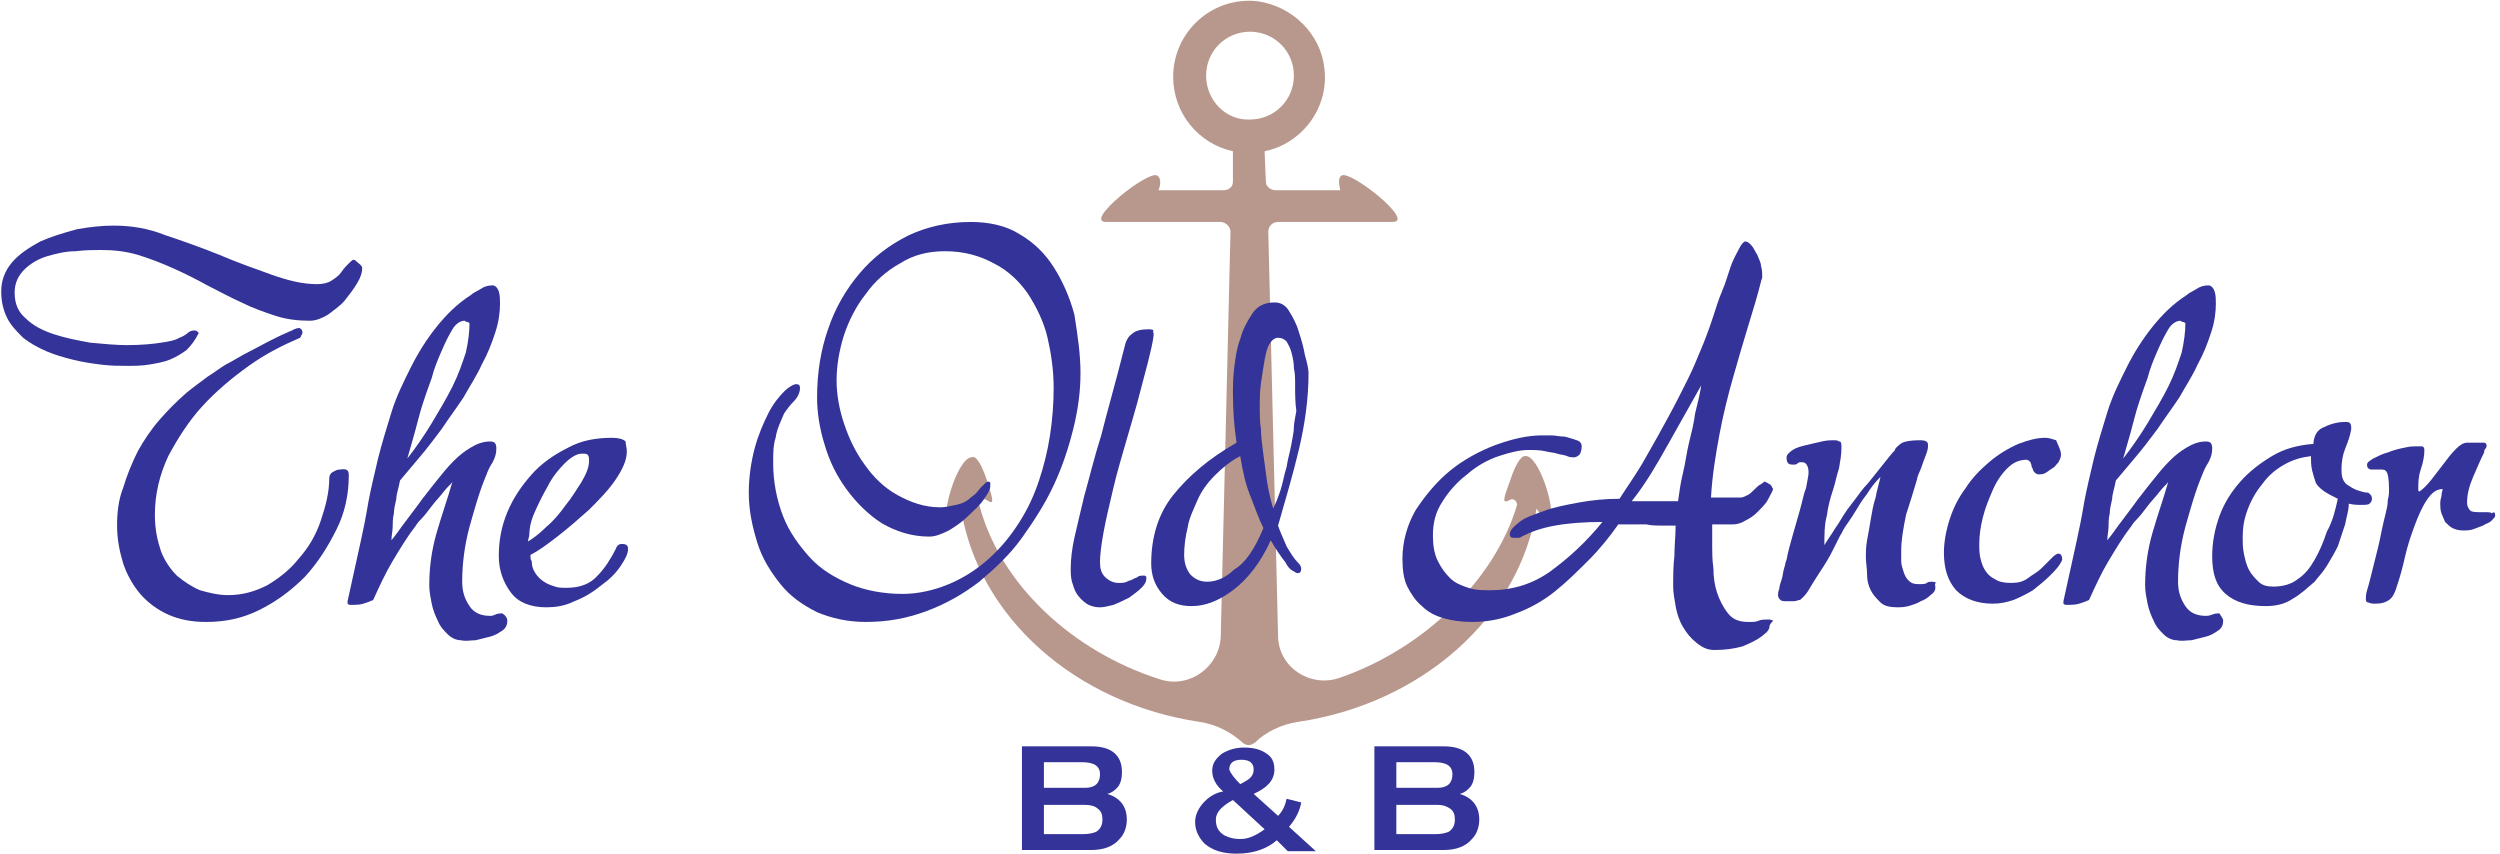
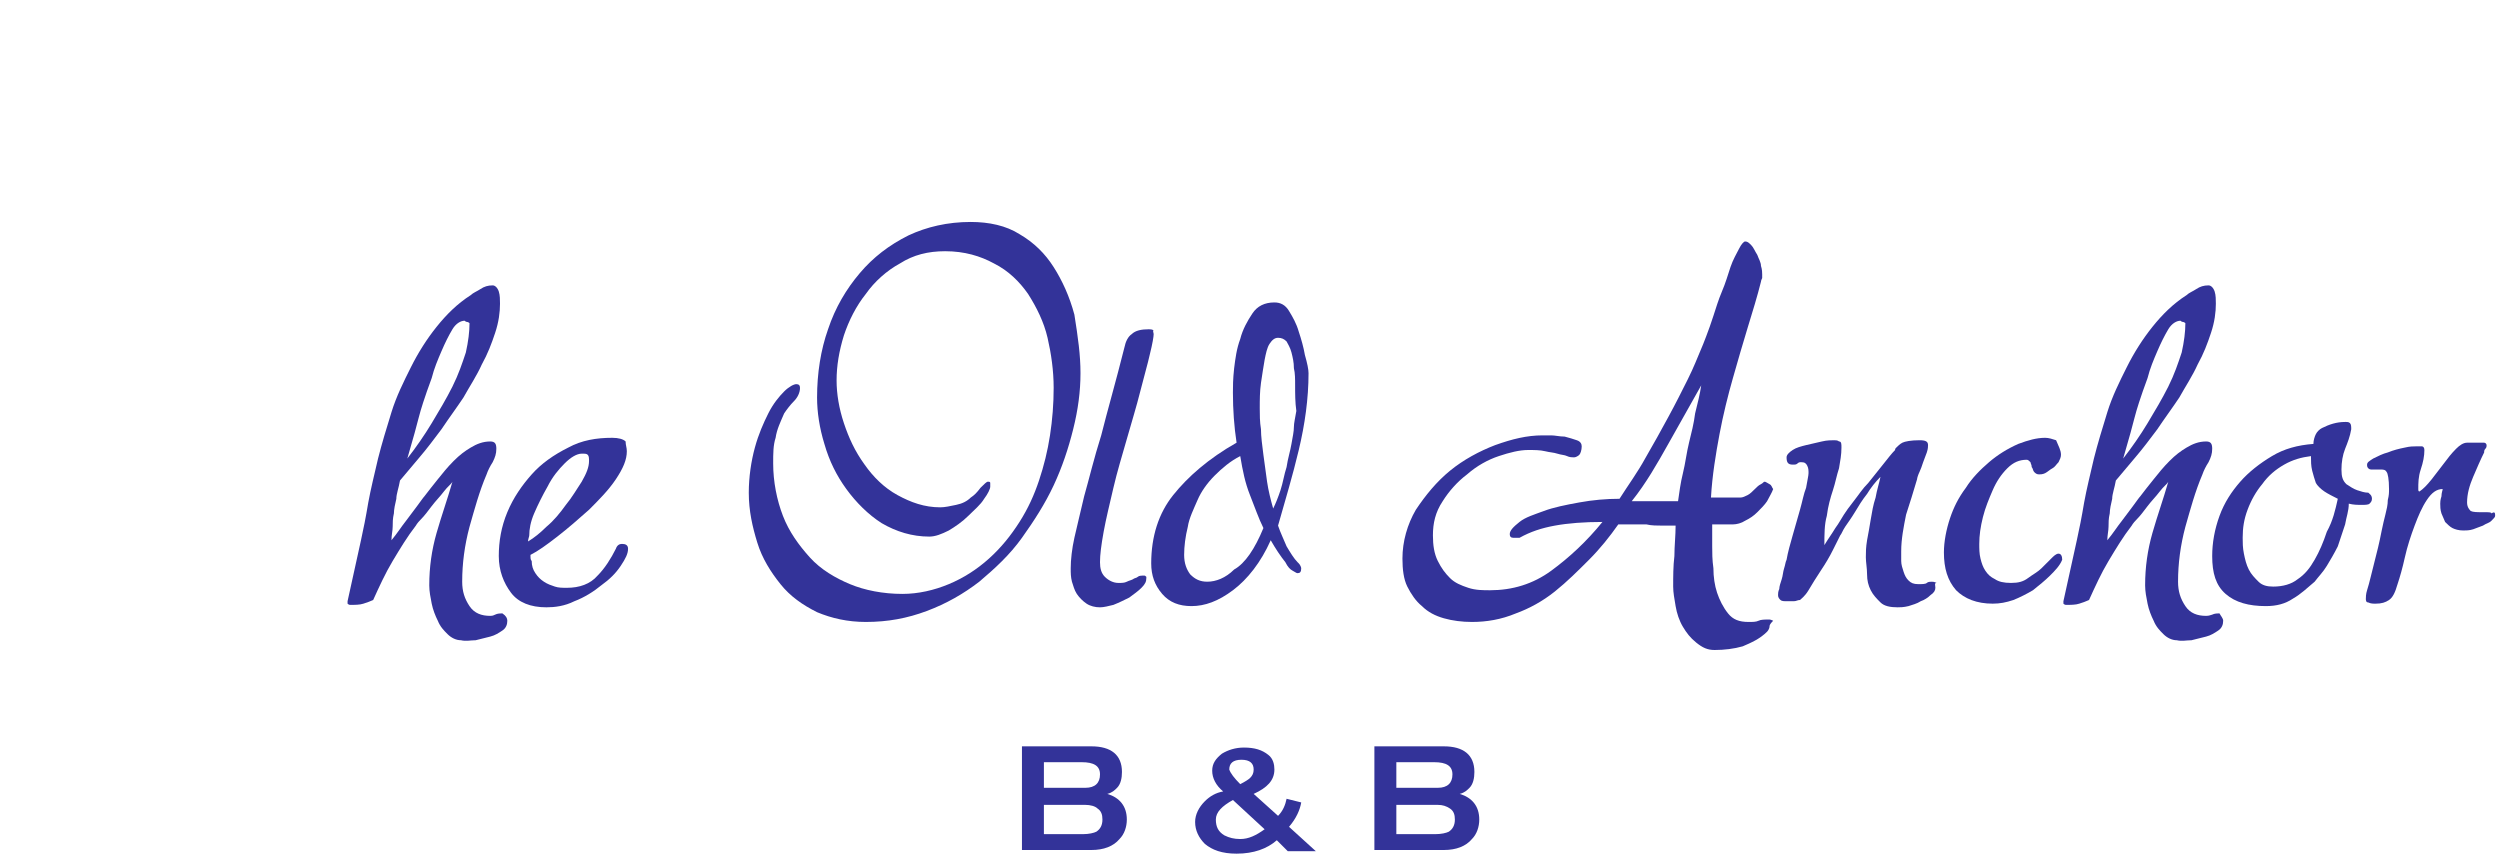
<svg xmlns="http://www.w3.org/2000/svg" version="1.1" x="0px" y="0px" width="205px" height="70px" viewBox="0 0 205 70" enable-background="new 0 0 205 70" xml:space="preserve">
  <g id="anchor" display="none">
    <path display="inline" opacity="0.5" fill="#0000FF" d="M119.3,17.5c-0.5-1.5-2.5-1.2-4.7-1.2c-3.3,0-7.4-0.1-10.5-0.3v-0.9   c2.5,0.5,3-1.7,1.8-3c2.2-2.4,0.7-6.6-2.4-7.1c-2.9-0.4-5.1,1.8-4.9,5.3c0.4,0.8,1,1,0.9,1.8c0,0.6-0.9,1.1-0.8,1.8   c0,0.4,0.4,0.4,0.5,0.9c0.5,0.3,1.6,0,1.7,0.7V16c-0.7,0.6-2,0.2-2.8,0.1c-4.1-0.2-7.3,0-11.8-0.1c-0.4-0.2-0.3-0.9-0.9-0.8   c-0.5,0.7-0.3,2.7-0.1,3.5c0.9,0.3,0.7-0.6,1.2-0.7c5.7,0,9.3,0,14.5,0.3c-0.3,5.8-0.2,12-0.4,17.9h-1.3c-0.3,0.2,0.1,1-0.4,1.1   c-0.4,0-1.3-0.4-1.2,0.4c0,0.6,1,0.1,1.4,0.3c0,0.3,0,0.8,0.1,0.9c0.6,0.2,1-0.2,1.3,0.3c0.1,3.7-0.3,6.5-0.3,10.4   c0,0-0.1,0.1-0.1,0.1c0,0.1,0,0.2,0,0.3c0.1,0,0.1,0.1,0.1,0.2c-0.1,4.3,0,7.5-0.3,12c-3.7-1.3-5.4-4.6-7.2-7.8   c3.7-2.5-1.7-5.5-3.9-6.4c-0.6,2.1-2.5,5.8-0.3,7.6c0.5,0.3,1.4,0,1.8,0.1c0.5,1.2,1.2,2.4,2,3.4c0.7,1,1.5,2.2,2.4,3   c1.5,1.4,4.5,3.3,7.2,3c6-0.7,8.7-5.2,11.3-9.2h1.3c2.6-1.3,0.6-5.1,0.5-7.8c-0.7-0.1-1.2,0.7-2.1,1.2c-0.9,0.5-2.1,0.8-2.6,1.3   c-1.3,1.1-0.7,3.2,0.3,4.1c-0.8,1.5-1.9,3-3,4.3c-1.2,1.3-2.6,2.6-4.5,2.8c0.1-7.3,0.4-14.9,0.4-22.7h1.4c0.3-0.2-0.1-1,0.4-1.1   c0.5-0.2,1.1,0.5,1.2-0.1c0.1-1-0.6-0.4-1.3-0.5c-0.2-0.2,0-0.9-0.3-1.1c-0.4-0.1-1.2,0.2-1.4-0.1c0-6.3,0.3-12.2,0.4-17.9   c2.9,0,5.5,0.2,8.1,0.3c1.7,0,3.5-0.2,5.3,0.3c-0.1,0.5-0.8,0.6-0.4,1.3c1.3,0,2,0,2.6-0.3C120,19.1,118.9,18.7,119.3,17.5z    M101.3,12.1c-0.3-1.6-1.2-1.5-1.2-2.9c0-2,2.2-3.1,3.8-2.5c0.4,0.1,1.3,1,1.4,1.4c0.7,1.9-0.8,2.5-1.2,3.9H101.3z" />
  </g>
  <g id="anchor_1_" display="none">
    <g id="XMLID_1_" display="inline" opacity="0.3">
      <g id="XMLID_4_">
        <path id="XMLID_5_" fill="#73311B" d="M122.6,39.1c-0.5,1.9-2.6,5.8-5.4,7c-2.8,1.2,1.6,1.1,2.3,0.9c0.7-0.2,0.7,0.8-1.2,2.3     c-1.8,1.6-6.8,4.8-10,2.7c0,0-2.1-1.1-2.2-4.3c0-3.3-0.2-27.3-0.2-27.3h3.2c0,0,0.9,0.7,2.1-0.4c1.2-1.1,3.4-0.6,4.2-0.8     c0.8-0.2,1.5-4.3-0.2-4.6c-1.7-0.2-3.4-0.7-3.6-0.9c-0.2-0.1-1.5-0.9-2.5-0.4l-3.4,0V11c1.6-1.1,2.7-2.9,2.7-5c0-3.3-2.7-6-6-6     c-3.3,0-6,2.7-6,6c0,2.3,1.3,4.3,3.2,5.3v1.8l-3.4,0c-0.9-0.4-2.3,0.3-2.5,0.4c-0.2,0.1-1.9,0.6-3.6,0.9c-1.7,0.2-1,4.4-0.2,4.6     c0.8,0.2,3-0.3,4.2,0.8c1.2,1.1,2.1,0.4,2.1,0.4h3.1c0,0-0.2,24.1-0.2,27.3c0,3.3-2.2,4.3-2.2,4.3c-3.3,2.2-8.2-1.1-10-2.7     c-1.8-1.6-1.8-2.5-1.2-2.3c0.7,0.2,5.2,0.3,2.3-0.9c-2.9-1.2-5-5-5.5-7c-0.5-1.9-0.9-0.5-0.9-0.5c-1.4,3.3-1.3,7.2-0.3,10.4     c0.9,3.2,1.5,1.4,1.8,0.5c0.3-0.9,0.6-0.6,0.6-0.6c0.9,3.3,6.4,8.3,11.2,10.1c4.7,1.8,7.7,5.9,7.7,5.9s3-4,7.7-5.9     c4.7-1.8,10.3-6.8,11.2-10.1c0,0,0.3-0.3,0.6,0.6c0.3,0.9,0.8,2.7,1.8-0.5c0.9-3.2,1.1-7.1-0.3-10.4     C123.4,38.6,123,37.2,122.6,39.1z M82.1,49.4c0,0-1.8-4-0.2-10.2c0,0,0.2,3.3,1.2,5.7C83.1,44.9,81.9,46.8,82.1,49.4z M98.5,8     c0,0-2.2-0.8-1.9-3.3c0,0,0.1-2.2,2.7-3.7c2.9-1.7,5.7,0.6,5.8,1.7c0,0-2.8-2.2-5.5-0.2C97.1,4.3,98.2,7.4,98.5,8z M99.2,6     c0-1.7,1.4-3,3-3c1.7,0,3,1.4,3,3c0,0.8-0.3,1.5-0.8,2c-0.5-0.4-1.2-0.7-2-0.7c-0.9,0-1.7,0.4-2.3,1C99.6,7.8,99.2,7,99.2,6z      M99.8,11.2c0,0-0.5-1.2,0.3-2.4c0,0,0.9-1.2,2.3-1.2c1.4,0,1.9,0.8,1.9,0.8c0,0,0.4,0.5-0.2,1.1c-0.3,0.3-0.9,0.5-2.2-0.1     C100.1,8.6,99.7,10.5,99.8,11.2z M93.8,16.8c-2.9,0-3.7-1.6-3.7-1.6c2.8,0,5.7-1.3,5.7-1.3h13.7c1.3,0.8,5,1.4,5,1.4     c-0.9,1.2-2.6,1.4-2.6,1.4H93.8z M102.5,63.3c0,0-1.3-2.4-4.3-3.5c0,0,3.7,0,4.3-2.9V63.3z M120.2,49c-2.3,3.8-6.9,7.8-12.9,7.3     c0,0-4.8,0-4.7-6.3v-2.5h0v2.5c0.1,6.2-4.7,6.3-4.7,6.3c-6,0.5-10.6-3.5-12.9-7.3c-0.2-0.3-0.3-0.6-0.5-0.9     c0.2,0.3,0.3,0.6,0.5,0.9c1.8,2.8,5.9,6.6,11.1,6.2c0.6-0.1,1.1-0.1,1.5-0.2c0,0,0,0,0,0c0.4-0.1,0.7-0.2,1-0.3     c3-1.3,3.6-5.2,3.7-7.3c0,0,0,0,0,0V46c0,0,0,0,0,0h0l0.2-24.6c0-0.1,0.2-0.2,0.2,0l0.1,26c0,0,0,0,0,0c0.1,2.1,0.7,6,3.7,7.2     c0.7,0.3,1.6,0.5,2.6,0.5C114.2,55.6,118.4,51.8,120.2,49c0.2-0.3,0.4-0.6,0.5-0.9C120.5,48.4,120.4,48.7,120.2,49z M122.4,44.5     c0,0-1.3,1.9-4.8,1.9c0,0,4-1.6,5.5-7C123,39.4,123.3,42.4,122.4,44.5z" />
      </g>
    </g>
  </g>
  <g id="Ebene_5">
-     <path opacity="0.5" fill="#73311B" d="M125.2,37.4c-0.1,0-0.1,0-0.2,0c-0.1,0-0.6,0.2-1.2,2.1c-0.6,1.6-0.6,1.8,0,1.5   c0.3-0.2,0.6,0.1,0.6,0.4c-1.8,6.1-7.6,11.8-14.6,14.2c-2.4,0.8-5-0.9-5-3.5l-0.8-33.1c0-0.4,0.3-0.8,0.8-0.8c0,0,7.5,0,9.4,0   c1.9,0-3.5-4.3-4.2-3.8c-0.3,0.2-0.2,0.7-0.1,1.2h-5.3c-0.4,0-0.8-0.3-0.8-0.7l-0.1-2.4l0,0v-0.1c3-0.6,5.3-3.5,4.9-6.8   c-0.3-2.8-2.6-5.1-5.5-5.5c-3.7-0.4-6.9,2.5-6.9,6.2c0,3,2.1,5.5,4.9,6.1v0.4l0,2.1c0,0.4-0.3,0.7-0.8,0.7h-5.3   c0.2-0.5,0.2-1-0.1-1.2c-0.7-0.5-6.1,3.8-4.2,3.8c1.9,0,9.4,0,9.4,0c0.4,0,0.8,0.4,0.8,0.8l-0.8,33.2c-0.1,2.5-2.6,4.3-5,3.5   c-7.2-2.3-13.1-7.8-14.8-14.3c-0.1-0.3,0.3-0.6,0.6-0.4c0.6,0.4,0.6,0.2,0.1-1.4c-0.7-2.2-1.2-2.2-1.3-2.1c0,0-0.1,0-0.1,0   c-1.2,0.3-2.5,5-1.8,5.1c0.3,0,0.7-0.4,1-0.9c1.4,8.9,9.4,16,19.6,17.5c1.3,0.2,2.5,0.8,3.5,1.7c0.1,0.1,0.3,0.2,0.5,0.2   c0.2,0,0.3-0.1,0.5-0.2c0.9-0.9,2.2-1.5,3.5-1.7c10.2-1.5,18.2-8.6,19.6-17.5c0.3,0.5,0.6,1,1,0.9   C127.7,42.4,126.4,37.7,125.2,37.4z M98.9,6.2c0-2,1.6-3.6,3.6-3.6c2,0,3.6,1.6,3.6,3.6s-1.6,3.6-3.6,3.6   C100.5,9.9,98.9,8.2,98.9,6.2z" />
-   </g>
+     </g>
  <g id="text">
    <g id="XMLID_225_">
-       <path id="XMLID_226_" fill="#333399" d="M29.7,22c0,0.3-0.1,0.7-0.4,1.2c-0.3,0.5-0.6,0.9-1,1.4c-0.4,0.5-0.9,0.8-1.4,1.2    c-0.5,0.3-1,0.5-1.5,0.5c-0.9,0-1.9-0.1-2.8-0.4s-1.8-0.6-2.8-1.1c-0.9-0.4-1.8-0.9-2.8-1.4c-0.9-0.5-1.9-1-2.8-1.4    c-0.9-0.4-1.9-0.8-2.9-1.1c-1-0.3-2-0.4-3-0.4c-0.6,0-1.3,0-2.1,0.1c-0.8,0-1.6,0.2-2.3,0.4c-0.7,0.2-1.4,0.6-1.9,1.1    c-0.5,0.5-0.8,1.1-0.8,1.9c0,0.9,0.3,1.6,0.9,2.1c0.6,0.6,1.4,1,2.3,1.3c0.9,0.3,1.9,0.5,3,0.7c1.1,0.1,2.1,0.2,3,0.2    c1.2,0,2.2-0.1,2.8-0.2c0.7-0.1,1.2-0.2,1.5-0.4c0.3-0.1,0.6-0.3,0.7-0.4c0.1-0.1,0.3-0.2,0.5-0.2c0.1,0,0.2,0,0.3,0.1    c0,0,0.1,0.1,0.1,0.1c-0.3,0.6-0.6,1-1,1.4c-0.4,0.3-0.9,0.6-1.4,0.8c-0.5,0.2-1.1,0.3-1.7,0.4s-1.2,0.1-1.8,0.1    c-0.6,0-1.3,0-2.1-0.1s-1.5-0.2-2.3-0.4s-1.5-0.4-2.2-0.7c-0.7-0.3-1.4-0.7-1.9-1.1c-0.5-0.5-1-1-1.3-1.6    c-0.3-0.6-0.5-1.3-0.5-2.2c0-0.9,0.3-1.7,0.9-2.4c0.6-0.7,1.4-1.2,2.3-1.7c0.9-0.4,1.9-0.7,3-1c1.1-0.2,2.1-0.3,3-0.3    c1.4,0,2.8,0.2,4.3,0.8c1.5,0.5,2.9,1,4.4,1.6c1.4,0.6,2.8,1.1,4.2,1.6c1.4,0.5,2.6,0.8,3.8,0.8c0.5,0,0.9-0.1,1.2-0.3    c0.3-0.2,0.6-0.4,0.8-0.7s0.4-0.5,0.6-0.7s0.3-0.3,0.4-0.3c0.1,0,0.2,0.1,0.3,0.2C29.7,21.8,29.7,21.9,29.7,22z M28.6,39    c0,1.5-0.3,3-1,4.4s-1.5,2.7-2.6,3.9c-1.1,1.1-2.3,2-3.7,2.7c-1.4,0.7-2.8,1-4.4,1c-1.2,0-2.2-0.2-3.1-0.6c-0.9-0.4-1.7-1-2.3-1.7    c-0.6-0.7-1.1-1.6-1.4-2.5c-0.3-1-0.5-2-0.5-3.1c0-1,0.1-2.1,0.5-3.1c0.3-1,0.7-2,1.2-3c0.5-0.9,1.1-1.8,1.8-2.6    c0.7-0.8,1.4-1.5,2.2-2.2c0.6-0.5,1.2-0.9,1.7-1.3c0.5-0.3,1-0.7,1.5-1c0.6-0.3,1.2-0.7,2-1.1s1.8-1,3.2-1.6    c0.2-0.1,0.3-0.1,0.4-0.2c0.1,0,0.2-0.1,0.4-0.1c0.1,0,0.1,0,0.2,0.1c0.1,0.1,0.1,0.2,0.1,0.3c0,0,0,0.1-0.1,0.2    c0,0.1-0.1,0.2-0.1,0.2c-1.4,0.6-2.8,1.3-4.2,2.3s-2.7,2.1-3.8,3.3c-1.1,1.2-2,2.6-2.8,4.1c-0.7,1.5-1.1,3.1-1.1,4.8    c0,1.2,0.2,2.1,0.5,3c0.3,0.8,0.8,1.5,1.3,2c0.6,0.5,1.2,0.9,1.9,1.2c0.7,0.2,1.5,0.4,2.3,0.4c1.2,0,2.2-0.3,3.2-0.8    c1-0.6,1.9-1.3,2.6-2.2c0.8-0.9,1.4-1.9,1.8-3.1c0.4-1.2,0.7-2.3,0.7-3.5c0-0.2,0.1-0.4,0.3-0.5c0.2-0.1,0.3-0.2,0.6-0.2    C28.5,38.4,28.6,38.6,28.6,39z" />
      <path id="XMLID_229_" fill="#333399" d="M41.6,50.9c0,0.3-0.1,0.6-0.4,0.8s-0.6,0.4-1,0.5c-0.4,0.1-0.8,0.2-1.2,0.3    c-0.4,0-0.8,0.1-1.2,0c-0.4,0-0.8-0.2-1.1-0.5c-0.3-0.3-0.6-0.6-0.8-1.1c-0.2-0.4-0.4-0.9-0.5-1.4c-0.1-0.5-0.2-1-0.2-1.5    c0-1.5,0.2-2.9,0.6-4.3c0.4-1.4,0.9-2.8,1.3-4.2c-0.1,0.2-0.4,0.4-0.7,0.8c-0.3,0.4-0.7,0.8-1,1.2c-0.3,0.4-0.6,0.8-0.9,1.1    c-0.3,0.3-0.4,0.5-0.4,0.5c-0.7,0.9-1.3,1.9-1.9,2.9c-0.6,1-1.1,2.1-1.6,3.2c-0.2,0.1-0.5,0.2-0.8,0.3c-0.3,0.1-0.7,0.1-1.1,0.1    c-0.1,0-0.2-0.1-0.2-0.1c0,0,0-0.1,0-0.2l1.1-5c0.2-0.9,0.4-1.9,0.6-3.1c0.2-1.1,0.5-2.3,0.8-3.6c0.3-1.2,0.7-2.5,1.1-3.8    c0.4-1.3,1-2.5,1.6-3.7c0.6-1.2,1.3-2.3,2.1-3.3s1.7-1.9,2.8-2.6c0.2-0.2,0.5-0.3,0.8-0.5c0.3-0.2,0.6-0.3,1-0.3    c0.2,0,0.4,0.2,0.5,0.5c0.1,0.3,0.1,0.7,0.1,1c0,0.7-0.1,1.5-0.4,2.4s-0.6,1.7-1.1,2.6c-0.4,0.9-1,1.8-1.5,2.7    c-0.6,0.9-1.2,1.7-1.8,2.6c-0.6,0.8-1.2,1.6-1.8,2.3c-0.6,0.7-1.1,1.3-1.6,1.9c-0.1,0.6-0.3,1.1-0.3,1.5c-0.1,0.4-0.2,0.9-0.2,1.2    c-0.1,0.4-0.1,0.8-0.1,1.1c0,0.3-0.1,0.7-0.1,1.1c0.5-0.6,0.8-1.1,1.2-1.6c0.3-0.4,0.6-0.8,0.9-1.2s0.5-0.7,0.6-0.8    c0.3-0.4,0.7-0.9,1.1-1.4c0.4-0.5,0.8-1,1.3-1.5c0.5-0.5,0.9-0.8,1.4-1.1s1-0.5,1.6-0.5c0.4,0,0.5,0.2,0.5,0.6    c0,0.4-0.1,0.7-0.3,1.1c-0.2,0.3-0.4,0.7-0.5,1c-0.6,1.4-1,2.9-1.4,4.3c-0.4,1.5-0.6,3-0.6,4.5c0,0.8,0.2,1.4,0.6,2    c0.4,0.6,1,0.8,1.7,0.8c0.1,0,0.2,0,0.4-0.1c0.2-0.1,0.4-0.1,0.6-0.1C41.5,50.5,41.6,50.7,41.6,50.9z M38.5,26.5    c0,0-0.1-0.1-0.2-0.1c-0.1,0-0.2-0.1-0.2-0.1c-0.3,0-0.7,0.2-1,0.7c-0.3,0.5-0.6,1.1-0.9,1.8c-0.3,0.7-0.6,1.4-0.8,2.2    c-0.3,0.8-0.5,1.4-0.7,2c-0.3,0.9-0.5,1.8-0.7,2.5c-0.2,0.7-0.4,1.4-0.6,2.1c0.7-0.9,1.4-1.9,2-2.9c0.6-1,1.2-2,1.7-3    c0.5-1,0.8-1.9,1.1-2.8C38.4,28,38.5,27.2,38.5,26.5z" />
      <path id="XMLID_232_" fill="#333399" d="M51.4,37c0,0.7-0.3,1.4-0.9,2.3c-0.6,0.9-1.4,1.7-2.2,2.5c-0.9,0.8-1.7,1.5-2.6,2.2    s-1.6,1.2-2.2,1.5c0,0.3,0,0.4,0.1,0.5c0,0.4,0.1,0.7,0.3,1c0.2,0.3,0.4,0.5,0.7,0.7c0.3,0.2,0.6,0.3,0.9,0.4    c0.3,0.1,0.6,0.1,1,0.1c1,0,1.9-0.3,2.5-1c0.6-0.6,1.1-1.4,1.5-2.2c0.1-0.3,0.3-0.4,0.5-0.4c0.3,0,0.5,0.1,0.5,0.4    c0,0.4-0.2,0.8-0.6,1.4c-0.4,0.6-0.9,1.1-1.6,1.6c-0.6,0.5-1.4,1-2.2,1.3c-0.8,0.4-1.6,0.5-2.3,0.5c-1.3,0-2.3-0.4-2.9-1.2    s-1-1.8-1-3c0-1.2,0.2-2.4,0.7-3.6c0.5-1.2,1.2-2.2,2-3.1c0.8-0.9,1.8-1.6,3-2.2c1.1-0.6,2.3-0.8,3.6-0.8c0.5,0,0.9,0.1,1.1,0.3    C51.3,36.5,51.4,36.7,51.4,37z M48.3,37.8c0-0.2,0-0.4-0.1-0.5c-0.1-0.1-0.2-0.1-0.5-0.1c-0.4,0-0.9,0.3-1.4,0.8    c-0.5,0.5-1,1.1-1.4,1.9c-0.4,0.7-0.8,1.5-1.1,2.2c-0.3,0.7-0.4,1.3-0.4,1.8c0,0.1-0.1,0.3-0.1,0.5c0.5-0.3,1-0.7,1.5-1.2    c0.6-0.5,1.1-1.1,1.6-1.8c0.5-0.6,0.9-1.3,1.3-1.9C48.1,38.8,48.3,38.3,48.3,37.8z" />
      <path id="XMLID_235_" fill="#333399" d="M88.6,30.6c0,1.5-0.2,3-0.6,4.6c-0.4,1.6-0.9,3.1-1.6,4.6c-0.7,1.5-1.6,2.9-2.6,4.3    c-1,1.4-2.2,2.5-3.5,3.6c-1.3,1-2.7,1.8-4.3,2.4c-1.6,0.6-3.2,0.9-5,0.9c-1.5,0-2.8-0.3-4-0.8c-1.2-0.6-2.2-1.3-3-2.3    c-0.8-1-1.5-2.1-1.9-3.4c-0.4-1.3-0.7-2.6-0.7-4.1c0-1.3,0.2-2.6,0.5-3.7c0.3-1.1,0.7-2,1.1-2.8c0.4-0.8,0.9-1.4,1.3-1.8    c0.4-0.4,0.8-0.6,1-0.6c0.2,0,0.3,0.1,0.3,0.3c0,0.4-0.2,0.8-0.5,1.1s-0.6,0.7-0.8,1c-0.3,0.7-0.6,1.3-0.7,2    c-0.2,0.6-0.2,1.3-0.2,2.1c0,1.5,0.3,3,0.8,4.3c0.5,1.3,1.3,2.4,2.2,3.4s2.1,1.7,3.3,2.2s2.7,0.8,4.3,0.8c1.3,0,2.6-0.3,3.8-0.8    c1.2-0.5,2.3-1.2,3.3-2.1c1-0.9,1.8-1.9,2.5-3c0.7-1.1,1.2-2.2,1.6-3.4c0.4-1.2,0.7-2.4,0.9-3.7c0.2-1.3,0.3-2.6,0.3-3.9    c0-1.4-0.2-2.8-0.5-4.1c-0.3-1.3-0.9-2.5-1.6-3.6c-0.7-1-1.6-1.9-2.8-2.5c-1.1-0.6-2.4-1-4-1c-1.4,0-2.6,0.3-3.7,1    c-1.1,0.6-2.1,1.5-2.8,2.5c-0.8,1-1.4,2.2-1.8,3.4c-0.4,1.3-0.6,2.5-0.6,3.7c0,1.1,0.2,2.3,0.6,3.5c0.4,1.2,0.9,2.3,1.7,3.4    c0.7,1,1.6,1.9,2.7,2.5s2.2,1,3.5,1c0.4,0,0.8-0.1,1.3-0.2c0.5-0.1,0.9-0.3,1.2-0.6c0.3-0.2,0.5-0.4,0.8-0.8    c0.3-0.3,0.5-0.5,0.6-0.5c0.1,0,0.2,0,0.2,0.1c0,0.1,0,0.2,0,0.3c0,0.2-0.2,0.6-0.5,1c-0.3,0.5-0.8,0.9-1.3,1.4    c-0.5,0.5-1.1,0.9-1.6,1.2c-0.6,0.3-1.1,0.5-1.6,0.5c-1.4,0-2.7-0.4-3.9-1.1c-1.1-0.7-2.1-1.7-2.9-2.8c-0.8-1.1-1.4-2.3-1.8-3.7    c-0.4-1.3-0.6-2.6-0.6-3.8c0-2,0.3-3.9,0.9-5.6c0.6-1.8,1.5-3.3,2.6-4.6c1.1-1.3,2.4-2.3,4-3.1c1.5-0.7,3.2-1.1,5.1-1.1    c1.5,0,2.9,0.3,4,1c1.2,0.7,2.1,1.6,2.8,2.7c0.7,1.1,1.3,2.4,1.7,3.9C88.4,27.7,88.6,29.1,88.6,30.6z" />
      <path id="XMLID_237_" fill="#333399" d="M94.6,27.4c0,0.2-0.1,0.8-0.3,1.6c-0.2,0.9-0.5,1.9-0.8,3.1c-0.3,1.2-0.7,2.5-1.1,3.9    s-0.8,2.7-1.1,4c-0.3,1.3-0.6,2.5-0.8,3.6c-0.2,1.1-0.3,1.9-0.3,2.5c0,0.5,0.1,0.9,0.4,1.2c0.3,0.3,0.7,0.5,1.1,0.5    c0.3,0,0.5,0,0.7-0.1c0.2-0.1,0.3-0.1,0.5-0.2c0.1-0.1,0.3-0.1,0.4-0.2s0.3-0.1,0.5-0.1c0.1,0,0.1,0,0.2,0.1c0,0,0,0.1,0,0.1    c0,0.3-0.1,0.5-0.4,0.8s-0.6,0.5-1,0.8c-0.4,0.2-0.8,0.4-1.3,0.6c-0.4,0.1-0.8,0.2-1.1,0.2c-0.4,0-0.8-0.1-1.1-0.3    c-0.3-0.2-0.6-0.5-0.8-0.8c-0.2-0.3-0.3-0.7-0.4-1c-0.1-0.4-0.1-0.7-0.1-1.1c0-0.7,0.1-1.6,0.3-2.5c0.2-0.9,0.5-2.1,0.8-3.4    c0.4-1.4,0.8-3.1,1.4-5c0.5-2,1.2-4.4,1.9-7.2c0.1-0.5,0.3-0.9,0.6-1.1c0.3-0.3,0.8-0.4,1.4-0.4c0.1,0,0.3,0,0.4,0.1    C94.5,27.1,94.6,27.3,94.6,27.4z" />
      <path id="XMLID_239_" fill="#333399" d="M107.3,30.6c0,2.1-0.3,4.2-0.8,6.3c-0.5,2.1-1.1,4.1-1.7,6.2c0.2,0.6,0.5,1.2,0.7,1.7    c0.3,0.5,0.6,1,0.9,1.3c0,0,0.1,0.1,0.1,0.1c0.1,0.1,0.2,0.3,0.2,0.4c0,0.3-0.1,0.4-0.3,0.4c-0.1,0-0.2-0.1-0.4-0.2    s-0.4-0.3-0.6-0.7c-0.4-0.5-0.8-1.1-1.2-1.8c-0.8,1.8-1.9,3.2-3.1,4.1c-1.2,0.9-2.3,1.3-3.4,1.3c-1,0-1.8-0.3-2.4-1    c-0.6-0.7-0.9-1.5-0.9-2.5c0-2.2,0.6-4.1,1.8-5.6c1.2-1.5,2.9-3,5.2-4.3c-0.2-1.3-0.3-2.7-0.3-4.1c0-0.5,0-1.1,0.1-2    c0.1-0.8,0.2-1.6,0.5-2.4c0.2-0.8,0.6-1.5,1-2.1c0.4-0.6,1-0.9,1.8-0.9c0.5,0,0.9,0.2,1.2,0.7c0.3,0.5,0.6,1,0.8,1.7    c0.2,0.6,0.4,1.3,0.5,1.9C107.2,29.8,107.3,30.3,107.3,30.6z M103.6,43.3c-0.4-0.8-0.7-1.7-1.1-2.7s-0.6-2-0.8-3.2    c-0.8,0.4-1.5,1-2.1,1.6c-0.6,0.6-1.1,1.3-1.4,2s-0.7,1.5-0.8,2.2c-0.2,0.8-0.3,1.6-0.3,2.3c0,0.7,0.2,1.2,0.5,1.6    c0.4,0.4,0.8,0.6,1.4,0.6c0.7,0,1.5-0.3,2.2-1C102.1,46.2,102.9,45,103.6,43.3z M106.2,31.6c0-0.5,0-1-0.1-1.4    c0-0.5-0.1-0.9-0.2-1.3s-0.3-0.7-0.4-0.9c-0.2-0.2-0.4-0.3-0.7-0.3c-0.3,0-0.5,0.2-0.7,0.5c-0.2,0.3-0.3,0.8-0.4,1.3    c-0.1,0.6-0.2,1.2-0.3,1.9c-0.1,0.7-0.1,1.4-0.1,2.1c0,0.5,0,1.1,0.1,1.7c0,0.6,0.1,1.3,0.2,2.1c0.1,0.7,0.2,1.5,0.3,2.2    c0.1,0.7,0.3,1.5,0.5,2.2c0.2-0.4,0.4-0.9,0.6-1.5c0.2-0.6,0.3-1.3,0.5-1.9c0.1-0.7,0.3-1.3,0.4-1.9c0.1-0.6,0.2-1,0.2-1.4    c0-0.3,0.1-0.7,0.2-1.3C106.2,33,106.2,32.3,106.2,31.6z" />
      <path id="XMLID_243_" fill="#333399" d="M145.1,51.4c0,0.1-0.1,0.3-0.2,0.4c-0.6,0.6-1.3,0.9-2,1.2c-0.7,0.2-1.5,0.3-2.3,0.3    c-0.6,0-1-0.2-1.5-0.6s-0.8-0.8-1.1-1.3c-0.3-0.5-0.5-1.1-0.6-1.7c-0.1-0.6-0.2-1.1-0.2-1.6c0-0.8,0-1.7,0.1-2.5    c0-0.8,0.1-1.7,0.1-2.5c-0.3,0-0.7,0-1.1,0c-0.4,0-0.9,0-1.3-0.1c-0.5,0-0.9,0-1.3,0c-0.4,0-0.7,0-1,0c-0.7,1-1.5,2-2.4,2.9    c-0.9,0.9-1.8,1.8-2.8,2.6c-1,0.8-2.1,1.4-3.2,1.8c-1.2,0.5-2.4,0.7-3.6,0.7c-0.8,0-1.6-0.1-2.3-0.3s-1.3-0.5-1.8-1    c-0.5-0.4-0.9-1-1.2-1.6c-0.3-0.6-0.4-1.4-0.4-2.3c0-1.4,0.4-2.8,1.1-4c0.8-1.2,1.7-2.3,2.8-3.2c1.1-0.9,2.4-1.6,3.7-2.1    c1.4-0.5,2.6-0.8,3.9-0.8c0.1,0,0.4,0,0.7,0c0.3,0,0.7,0.1,1.1,0.1c0.4,0.1,0.7,0.2,1,0.3s0.4,0.3,0.4,0.5c0,0.3-0.1,0.6-0.2,0.7    c-0.1,0.1-0.3,0.2-0.4,0.2c-0.2,0-0.4,0-0.6-0.1c-0.2-0.1-0.5-0.1-0.8-0.2s-0.6-0.1-1-0.2c-0.4-0.1-0.9-0.1-1.4-0.1    c-0.7,0-1.5,0.2-2.4,0.5c-0.9,0.3-1.8,0.8-2.6,1.5c-0.8,0.6-1.5,1.4-2,2.2c-0.6,0.9-0.8,1.8-0.8,2.8c0,0.8,0.1,1.5,0.4,2.1    c0.3,0.6,0.6,1,1,1.4c0.4,0.4,0.9,0.6,1.5,0.8c0.6,0.2,1.2,0.2,1.8,0.2c1.8,0,3.5-0.5,5-1.6c1.5-1.1,2.9-2.4,4.2-4    c-1.5,0-2.8,0.1-3.9,0.3c-1.1,0.2-2,0.5-2.9,1c-0.2,0-0.4,0-0.5,0c-0.2,0-0.3-0.1-0.3-0.3c0-0.3,0.3-0.6,0.8-1s1.2-0.6,2-0.9    s1.8-0.5,2.9-0.7c1.1-0.2,2.2-0.3,3.3-0.3c0.7-1.1,1.5-2.2,2.1-3.3c0.7-1.2,1.3-2.3,1.9-3.4c0.6-1.1,1.1-2.1,1.6-3.1    c0.5-1,0.8-1.8,1.1-2.5c0.1-0.2,0.2-0.5,0.4-1s0.4-1.1,0.6-1.7c0.2-0.6,0.4-1.3,0.7-2s0.5-1.4,0.7-2c0.2-0.6,0.5-1.1,0.7-1.5    c0.2-0.4,0.4-0.6,0.5-0.6c0.2,0,0.3,0.1,0.5,0.3s0.3,0.5,0.5,0.8c0.1,0.3,0.3,0.6,0.3,0.9c0.1,0.3,0.1,0.6,0.1,0.7    c0,0.1,0,0.3,0,0.3s-0.1,0.2-0.1,0.3c-0.3,1.2-0.7,2.5-1.1,3.8s-0.8,2.7-1.2,4.1c-0.4,1.4-0.8,3-1.1,4.6s-0.6,3.4-0.7,5.2h2.4    c0.2,0,0.4-0.1,0.6-0.2c0.2-0.1,0.4-0.3,0.6-0.5c0.2-0.2,0.3-0.3,0.5-0.4s0.2-0.2,0.3-0.2c0.1,0,0.2,0.1,0.4,0.2s0.2,0.3,0.3,0.4    c-0.1,0.3-0.3,0.6-0.5,1c-0.2,0.3-0.5,0.6-0.8,0.9c-0.3,0.3-0.6,0.5-1,0.7c-0.3,0.2-0.7,0.3-1,0.3c-0.1,0-0.4,0-0.7,0    c-0.3,0-0.7,0-1,0v1.8c0,0.5,0,1.1,0.1,1.8c0,0.7,0.1,1.4,0.3,2c0.2,0.6,0.5,1.2,0.9,1.7c0.4,0.5,0.9,0.7,1.7,0.7    c0.3,0,0.6,0,0.8-0.1s0.5-0.1,0.9-0.1c0,0,0.1,0,0.3,0.1C145.1,51.2,145.1,51.3,145.1,51.4z M139.5,31.6c-0.9,1.6-1.8,3.2-2.7,4.8    c-0.9,1.6-1.8,3.2-3,4.7h3.8c0.1-0.7,0.2-1.5,0.4-2.3c0.2-0.8,0.3-1.7,0.5-2.5s0.4-1.6,0.5-2.4C139.2,33.1,139.4,32.3,139.5,31.6z    " />
      <path id="XMLID_246_" fill="#333399" d="M158.7,48.2c0,0.2-0.1,0.4-0.4,0.6c-0.2,0.2-0.5,0.4-0.8,0.5c-0.3,0.2-0.7,0.3-1,0.4    c-0.4,0.1-0.7,0.1-0.9,0.1c-0.6,0-1.1-0.1-1.4-0.4s-0.6-0.6-0.8-1c-0.2-0.4-0.3-0.8-0.3-1.3s-0.1-1-0.1-1.4c0-0.4,0-0.8,0.1-1.4    c0.1-0.5,0.2-1.1,0.3-1.7c0.1-0.6,0.2-1.2,0.4-1.8c0.1-0.6,0.3-1.2,0.4-1.7c-0.4,0.4-0.8,0.9-1.1,1.4c-0.4,0.5-0.7,1-1,1.5    c-0.3,0.5-0.6,0.9-0.8,1.2c-0.2,0.3-0.3,0.6-0.4,0.7c-0.1,0.2-0.3,0.6-0.6,1.2c-0.3,0.6-0.6,1.1-1,1.7c-0.4,0.6-0.7,1.1-1,1.6    c-0.3,0.5-0.6,0.7-0.7,0.8c-0.2,0-0.3,0.1-0.5,0.1s-0.4,0-0.6,0c-0.2,0-0.4,0-0.5-0.1c-0.1-0.1-0.2-0.2-0.2-0.4    c0-0.1,0-0.3,0.1-0.5c0-0.2,0.1-0.5,0.2-0.8s0.1-0.6,0.2-0.9c0.1-0.3,0.1-0.5,0.2-0.7c0.1-0.6,0.3-1.3,0.5-2    c0.2-0.7,0.4-1.4,0.6-2.1s0.3-1.3,0.5-1.8c0.1-0.6,0.2-1,0.2-1.2c0-0.2,0-0.4-0.1-0.6s-0.2-0.3-0.5-0.3c-0.1,0-0.2,0-0.3,0.1    c-0.1,0.1-0.2,0.1-0.4,0.1c-0.4,0-0.5-0.2-0.5-0.6c0-0.2,0.2-0.4,0.5-0.6c0.3-0.2,0.7-0.3,1.1-0.4c0.4-0.1,0.9-0.2,1.3-0.3    c0.4-0.1,0.8-0.1,1-0.1c0.1,0,0.3,0,0.4,0.1c0.2,0,0.2,0.2,0.2,0.5c0,0.6-0.1,1.1-0.2,1.7c-0.2,0.6-0.3,1.2-0.5,1.8    c-0.2,0.6-0.4,1.3-0.5,2.1c-0.2,0.7-0.2,1.5-0.2,2.4c0.3-0.5,0.6-0.9,0.9-1.4c0.3-0.4,0.5-0.8,0.7-1.1c0.2-0.3,0.4-0.6,0.8-1.1    c0.4-0.5,0.7-1,1.2-1.5c0.4-0.5,0.8-1,1.2-1.5c0.4-0.5,0.7-0.9,1-1.2c0-0.1,0-0.1,0.1-0.2c0.1-0.1,0.3-0.3,0.5-0.4    c0.2-0.1,0.7-0.2,1.4-0.2c0.5,0,0.7,0.1,0.7,0.4c0,0.1,0,0.3-0.1,0.6s-0.2,0.5-0.3,0.8s-0.2,0.6-0.3,0.8s-0.2,0.5-0.2,0.6    c-0.3,1-0.6,2-0.9,2.9c-0.2,1-0.4,2-0.4,3c0,0.2,0,0.5,0,0.8c0,0.3,0.1,0.6,0.2,0.9s0.2,0.5,0.4,0.7c0.2,0.2,0.4,0.3,0.8,0.3    c0.3,0,0.6,0,0.7-0.1c0.1-0.1,0.3-0.1,0.4-0.1c0.1,0,0.2,0,0.4,0.1C158.6,47.8,158.7,48,158.7,48.2z" />
      <path id="XMLID_248_" fill="#333399" d="M169,37.3c0,0.2-0.1,0.4-0.2,0.6c-0.2,0.2-0.3,0.4-0.5,0.5s-0.4,0.3-0.6,0.4    c-0.2,0.1-0.4,0.1-0.5,0.1c-0.2,0-0.3-0.1-0.4-0.2c-0.1-0.1-0.1-0.3-0.2-0.4c0-0.2-0.1-0.3-0.1-0.4c-0.1-0.1-0.2-0.2-0.3-0.2    c-0.6,0-1.1,0.2-1.6,0.7c-0.5,0.5-0.9,1.1-1.2,1.8c-0.3,0.7-0.6,1.4-0.8,2.2c-0.2,0.8-0.3,1.5-0.3,2.2c0,0.4,0,0.8,0.1,1.2    c0.1,0.4,0.2,0.7,0.4,1c0.2,0.3,0.4,0.5,0.8,0.7c0.3,0.2,0.7,0.3,1.3,0.3s1-0.1,1.4-0.4s0.8-0.5,1.1-0.8c0.3-0.3,0.6-0.6,0.8-0.8    c0.2-0.2,0.4-0.4,0.6-0.4s0.3,0.2,0.3,0.5c-0.2,0.5-0.6,0.9-1,1.3c-0.4,0.4-0.9,0.8-1.4,1.2c-0.5,0.3-1.1,0.6-1.6,0.8    c-0.6,0.2-1.1,0.3-1.7,0.3c-1.3,0-2.3-0.4-3-1.1c-0.7-0.8-1-1.8-1-3.1c0-0.9,0.2-1.9,0.5-2.8c0.3-0.9,0.7-1.7,1.3-2.5    c0.5-0.8,1.2-1.5,1.9-2.1c0.7-0.6,1.5-1.1,2.4-1.5c0.8-0.3,1.5-0.5,2.2-0.5c0.3,0,0.6,0.1,0.9,0.2C168.8,36.6,169,36.9,169,37.3z" />
      <path id="XMLID_250_" fill="#333399" d="M182.3,50.9c0,0.3-0.1,0.6-0.4,0.8c-0.3,0.2-0.6,0.4-1,0.5c-0.4,0.1-0.8,0.2-1.2,0.3    c-0.4,0-0.8,0.1-1.2,0c-0.4,0-0.8-0.2-1.1-0.5c-0.3-0.3-0.6-0.6-0.8-1.1c-0.2-0.4-0.4-0.9-0.5-1.4c-0.1-0.5-0.2-1-0.2-1.5    c0-1.5,0.2-2.9,0.6-4.3c0.4-1.4,0.9-2.8,1.3-4.2c-0.1,0.2-0.4,0.4-0.7,0.8c-0.3,0.4-0.7,0.8-1,1.2c-0.3,0.4-0.6,0.8-0.9,1.1    c-0.3,0.3-0.4,0.5-0.4,0.5c-0.7,0.9-1.3,1.9-1.9,2.9c-0.6,1-1.1,2.1-1.6,3.2c-0.2,0.1-0.5,0.2-0.8,0.3c-0.3,0.1-0.7,0.1-1.1,0.1    c-0.1,0-0.2-0.1-0.2-0.1c0,0,0-0.1,0-0.2l1.1-5c0.2-0.9,0.4-1.9,0.6-3.1c0.2-1.1,0.5-2.3,0.8-3.6c0.3-1.2,0.7-2.5,1.1-3.8    c0.4-1.3,1-2.5,1.6-3.7s1.3-2.3,2.1-3.3s1.7-1.9,2.8-2.6c0.2-0.2,0.5-0.3,0.8-0.5s0.6-0.3,1-0.3c0.2,0,0.4,0.2,0.5,0.5    c0.1,0.3,0.1,0.7,0.1,1c0,0.7-0.1,1.5-0.4,2.4c-0.3,0.9-0.6,1.7-1.1,2.6c-0.4,0.9-1,1.8-1.5,2.7c-0.6,0.9-1.2,1.7-1.8,2.6    c-0.6,0.8-1.2,1.6-1.8,2.3c-0.6,0.7-1.1,1.3-1.6,1.9c-0.1,0.6-0.3,1.1-0.3,1.5c-0.1,0.4-0.2,0.9-0.2,1.2c-0.1,0.4-0.1,0.8-0.1,1.1    s-0.1,0.7-0.1,1.1c0.5-0.6,0.8-1.1,1.2-1.6c0.3-0.4,0.6-0.8,0.9-1.2s0.5-0.7,0.6-0.8c0.3-0.4,0.7-0.9,1.1-1.4    c0.4-0.5,0.8-1,1.3-1.5c0.5-0.5,0.9-0.8,1.4-1.1s1-0.5,1.6-0.5c0.4,0,0.5,0.2,0.5,0.6c0,0.4-0.1,0.7-0.3,1.1    c-0.2,0.3-0.4,0.7-0.5,1c-0.6,1.4-1,2.9-1.4,4.3c-0.4,1.5-0.6,3-0.6,4.5c0,0.8,0.2,1.4,0.6,2c0.4,0.6,1,0.8,1.7,0.8    c0.1,0,0.2,0,0.5-0.1c0.2-0.1,0.4-0.1,0.6-0.1C182.1,50.5,182.3,50.7,182.3,50.9z M179.2,26.5c0,0-0.1-0.1-0.2-0.1    c-0.1,0-0.2-0.1-0.2-0.1c-0.3,0-0.7,0.2-1,0.7s-0.6,1.1-0.9,1.8c-0.3,0.7-0.6,1.4-0.8,2.2c-0.3,0.8-0.5,1.4-0.7,2    c-0.3,0.9-0.5,1.8-0.7,2.5c-0.2,0.7-0.4,1.4-0.6,2.1c0.7-0.9,1.4-1.9,2-2.9c0.6-1,1.2-2,1.7-3c0.5-1,0.8-1.9,1.1-2.8    C179.1,28,179.2,27.2,179.2,26.5z" />
      <path id="XMLID_253_" fill="#333399" d="M194.5,40.9c0,0.2-0.1,0.3-0.2,0.4s-0.4,0.1-0.6,0.1c-0.4,0-0.7,0-1.1-0.1    c0,0.6-0.2,1.1-0.3,1.7c-0.2,0.6-0.4,1.2-0.6,1.8c-0.3,0.6-0.6,1.1-0.9,1.6s-0.7,0.9-1,1.3c-0.6,0.5-1.1,1-1.8,1.4    c-0.6,0.4-1.3,0.6-2.2,0.6c-1.4,0-2.5-0.3-3.3-1c-0.8-0.7-1.1-1.7-1.1-3.1c0-1.1,0.2-2.2,0.6-3.3c0.4-1.1,1-2,1.7-2.8    s1.6-1.5,2.6-2.1s2.1-0.9,3.4-1c0-0.3,0.1-0.6,0.2-0.8c0.1-0.2,0.3-0.4,0.5-0.5c0.6-0.3,1.2-0.5,1.9-0.5c0.2,0,0.3,0,0.4,0.1    c0.1,0.1,0.1,0.3,0.1,0.5c-0.1,0.6-0.3,1.1-0.5,1.6c-0.2,0.5-0.3,1.1-0.3,1.7c0,0.6,0.1,0.9,0.4,1.2c0.3,0.2,0.6,0.4,0.9,0.5    c0.3,0.1,0.6,0.2,0.9,0.2C194.3,40.5,194.5,40.6,194.5,40.9z M191.7,40.9c-0.4-0.2-0.8-0.4-1.1-0.6c-0.3-0.2-0.6-0.5-0.7-0.7    c-0.1-0.3-0.2-0.6-0.3-1c-0.1-0.4-0.1-0.8-0.1-1.1v-0.1c-0.8,0.1-1.5,0.3-2.2,0.7c-0.7,0.4-1.3,0.9-1.8,1.6    c-0.5,0.6-0.9,1.3-1.2,2.1c-0.3,0.8-0.4,1.5-0.4,2.3c0,0.4,0,0.8,0.1,1.3c0.1,0.5,0.2,0.9,0.4,1.3c0.2,0.4,0.5,0.7,0.8,1    c0.3,0.3,0.7,0.4,1.2,0.4c0.8,0,1.5-0.2,2-0.6c0.6-0.4,1-0.9,1.4-1.6c0.4-0.7,0.7-1.4,1-2.3C191.3,42.7,191.5,41.8,191.7,40.9z" />
      <path id="XMLID_256_" fill="#333399" d="M204.6,42.3c0,0.1-0.1,0.2-0.3,0.4s-0.4,0.2-0.7,0.4c-0.3,0.1-0.5,0.2-0.8,0.3    c-0.3,0.1-0.6,0.1-0.8,0.1c-0.4,0-0.7-0.1-0.9-0.2c-0.2-0.1-0.4-0.3-0.6-0.5c-0.1-0.2-0.2-0.5-0.3-0.7c-0.1-0.3-0.1-0.6-0.1-0.8    c0-0.1,0-0.3,0.1-0.6c0-0.3,0.1-0.5,0.1-0.6c-0.5,0-0.9,0.3-1.3,0.9s-0.7,1.3-1,2.1c-0.3,0.8-0.6,1.7-0.8,2.6    c-0.2,0.9-0.4,1.6-0.6,2.2c-0.2,0.7-0.4,1.1-0.7,1.3c-0.3,0.2-0.6,0.3-1.1,0.3c-0.2,0-0.4,0-0.6-0.1c-0.2,0-0.2-0.2-0.2-0.3    c0-0.1,0-0.4,0.1-0.7c0.1-0.3,0.2-0.7,0.3-1.1c0.1-0.4,0.2-0.8,0.3-1.2c0.1-0.4,0.2-0.8,0.3-1.2c0.1-0.4,0.2-0.9,0.3-1.4    c0.1-0.5,0.2-0.9,0.3-1.3c0.1-0.4,0.2-0.8,0.2-1.2c0.1-0.4,0.1-0.6,0.1-0.9c0-0.8-0.1-1.3-0.2-1.4c-0.1-0.2-0.3-0.2-0.5-0.2    c-0.1,0-0.2,0-0.4,0c-0.1,0-0.2,0-0.3,0c-0.1,0-0.2,0-0.3-0.1c-0.1-0.1-0.1-0.2-0.1-0.3c0-0.2,0.2-0.3,0.5-0.5    c0.4-0.2,0.8-0.4,1.2-0.5c0.5-0.2,0.9-0.3,1.4-0.4c0.4-0.1,0.7-0.1,0.9-0.1c0.2,0,0.4,0,0.5,0c0.1,0,0.2,0.1,0.2,0.3    c0,0.5-0.1,1-0.3,1.6s-0.2,1.1-0.2,1.6c0,0.1,0,0.2,0.1,0.2c0.3-0.2,0.6-0.5,1-1c0.3-0.4,0.7-0.9,1-1.3c0.3-0.4,0.6-0.8,1-1.2    c0.3-0.3,0.6-0.5,0.9-0.5h1.4c0.1,0,0.2,0.1,0.2,0.2c0,0.1,0,0.2-0.1,0.3s-0.1,0.2-0.1,0.3c-0.3,0.6-0.6,1.3-0.9,2    c-0.3,0.7-0.5,1.4-0.5,2.1c0,0.4,0.2,0.6,0.3,0.7c0.2,0.1,0.5,0.1,1.1,0.1c0.4,0,0.6,0,0.6,0.1C204.6,41.9,204.6,42.1,204.6,42.3z    " />
    </g>
    <g id="XMLID_47_">
-       <path id="XMLID_48_" fill="#333399" d="M83.8,69.8v-8.6h5.7c1.6,0,2.5,0.7,2.5,2.1c0,0.5-0.1,1-0.4,1.3c-0.2,0.2-0.4,0.4-0.8,0.5    c1,0.3,1.6,1,1.6,2.1c0,0.6-0.2,1.2-0.6,1.6c-0.5,0.6-1.3,0.9-2.3,0.9H83.8z M85.6,62.5v2.1H89c0.8,0,1.2-0.4,1.2-1.1    c0-0.7-0.5-1-1.5-1H85.6z M85.6,65.9v2.5h3.2c0.5,0,0.9-0.1,1.1-0.2c0.3-0.2,0.5-0.5,0.5-1c0-0.4-0.1-0.7-0.4-0.9    c-0.2-0.2-0.6-0.3-1-0.3H85.6z" />
+       <path id="XMLID_48_" fill="#333399" d="M83.8,69.8v-8.6h5.7c1.6,0,2.5,0.7,2.5,2.1c0,0.5-0.1,1-0.4,1.3c-0.2,0.2-0.4,0.4-0.8,0.5    c1,0.3,1.6,1,1.6,2.1c0,0.6-0.2,1.2-0.6,1.6c-0.5,0.6-1.3,0.9-2.3,0.9H83.8z M85.6,62.5v2.1H89c0.8,0,1.2-0.4,1.2-1.1    c0-0.7-0.5-1-1.5-1H85.6M85.6,65.9v2.5h3.2c0.5,0,0.9-0.1,1.1-0.2c0.3-0.2,0.5-0.5,0.5-1c0-0.4-0.1-0.7-0.4-0.9    c-0.2-0.2-0.6-0.3-1-0.3H85.6z" />
      <path id="XMLID_52_" fill="#333399" d="M105.6,69.8l-0.9-0.9c-0.8,0.7-1.9,1.1-3.3,1.1c-1.2,0-2-0.3-2.6-0.8    c-0.5-0.5-0.8-1.1-0.8-1.8c0-0.6,0.3-1.2,0.8-1.7c0.4-0.4,0.9-0.7,1.5-0.8c-0.6-0.5-0.9-1.1-0.9-1.7c0-0.6,0.3-1,0.8-1.4    c0.5-0.3,1.1-0.5,1.8-0.5c0.9,0,1.5,0.2,2,0.6c0.4,0.3,0.5,0.8,0.5,1.2c0,0.9-0.6,1.5-1.7,2l2,1.8c0.4-0.4,0.6-0.9,0.7-1.4    l1.2,0.3c-0.1,0.6-0.4,1.3-1,2l2.2,2H105.6z M103.7,68l-2.6-2.4c-0.9,0.5-1.4,1-1.4,1.6s0.2,1,0.7,1.3c0.4,0.2,0.8,0.3,1.3,0.3    C102.4,68.8,103,68.5,103.7,68z M101.7,64.3c0.4-0.2,0.7-0.4,0.8-0.5c0.2-0.2,0.3-0.4,0.3-0.7c0-0.5-0.3-0.8-1-0.8    c-0.7,0-1,0.3-1,0.8C100.9,63.4,101.2,63.8,101.7,64.3z" />
      <path id="XMLID_56_" fill="#333399" d="M112.7,69.8v-8.6h5.7c1.6,0,2.5,0.7,2.5,2.1c0,0.5-0.1,1-0.4,1.3c-0.2,0.2-0.4,0.4-0.8,0.5    c1,0.3,1.6,1,1.6,2.1c0,0.6-0.2,1.2-0.6,1.6c-0.5,0.6-1.3,0.9-2.3,0.9H112.7z M114.5,62.5v2.1h3.4c0.8,0,1.2-0.4,1.2-1.1    c0-0.7-0.5-1-1.5-1H114.5z M114.5,65.9v2.5h3.2c0.5,0,0.9-0.1,1.1-0.2c0.3-0.2,0.5-0.5,0.5-1c0-0.4-0.1-0.7-0.4-0.9    s-0.6-0.3-1-0.3H114.5z" />
    </g>
  </g>
  <g id="text_path" display="none">
    <g id="XMLID_16_" display="inline">
      <path id="XMLID_17_" fill="#333399" d="M31.4,41.6l0.5,0.4c-0.1,0.3-0.3,0.5-0.4,0.8s-0.3,0.5-0.5,0.8s-0.3,0.5-0.4,0.7    c-0.8,1.4-1.5,2-2.2,2c-0.3,0-0.5-0.1-0.8-0.3s-0.3-0.5-0.3-0.9c0-0.6,0.2-1.3,0.6-2.3c0.4-1,1-2.2,1.9-3.6    c0.8-1.4,1.9-3.1,3.2-4.9s2.7-3.7,4.3-5.7c-0.9-0.1-2-0.2-3.3-0.2c-1.4,0-3.1,0.2-4.8,0.5c-1.8,0.3-3.3,0.7-4.6,1.1s-2,0.7-2,0.9    c0,0.1,0,0.1,0.1,0.1c0.1,0,0.1,0,0.3,0.1s0.3,0,0.5,0.1c1.2,0.2,1.8,0.4,1.8,0.6c0,0.1-0.3,0.2-0.8,0.1c-0.5,0-1.2,0-1.9,0    c-0.6,0-1,0-1.3-0.1s-0.4-0.1-0.5-0.3c-0.1-0.1-0.1-0.3-0.1-0.6c0-0.2,0.1-0.6,0.2-1.2c0.2-1.1,0.5-2,0.9-2.7    c0.4-0.7,1-1.2,1.9-1.6s2-0.8,3.5-1c2.5-0.4,4.6-0.6,6.2-0.6c1.2,0,2.2,0,2.9,0.1c0.7,0.1,1.2,0.2,1.5,0.4s0.5,0.4,0.6,0.6    c0.1,0.2,0.2,0.5,0.4,0.9l0.5,1.4c0,0.1,0.1,0.2,0.1,0.2c0,0.1,0,0.1,0.1,0.2s0,0.1,0,0.2c0,0.4-0.1,0.8-0.3,1.1    c-0.2,0.3-0.5,0.8-1,1.5c-0.5,0.6-0.8,1.2-1.1,1.5C34.2,36.2,32.3,39.5,31.4,41.6z" />
      <path id="XMLID_19_" fill="#333399" d="M48.5,39.8v1c-0.9,0.9-1.7,1.7-2.4,2.3c-0.7,0.6-1.2,1-1.7,1.3c-0.5,0.3-0.9,0.5-1.3,0.5    c-0.8,0-1.2-0.5-1.2-1.4c0-0.8,0.3-1.7,0.8-2.7s1.2-2.2,2.2-3.6c-0.5,0.3-0.9,0.6-1.3,0.9c-0.4,0.3-0.8,0.7-1.1,1.1    c-0.3,0.4-0.6,0.7-0.8,0.9c-0.7,0.8-1.3,1.5-2,2.3s-1,1.3-1.3,1.6c-0.2,0.2-0.4,0.4-0.6,0.4c-0.8,0-1.2-1-1.2-3    c0-0.7,0.1-1.4,0.3-2.2c0.2-0.8,0.7-1.8,1.6-3.1c1.8-2.7,3.4-5,4.7-6.7s2.4-3,3.2-3.9c0.9-0.9,1.4-1.3,1.7-1.3    c0.4,0,0.7,0.1,0.9,0.2c0.2,0.1,0.3,0.2,0.3,0.4c0,0.3-0.2,0.7-0.5,1.3c-0.4,0.6-1,1.5-1.9,2.8c-0.9,1.3-1.6,2.3-2,2.8    s-1,1.3-1.8,2.3c-0.8,1-1.5,1.9-2.2,2.7c-0.7,0.8-1.4,1.6-2.2,2.6V41c1.4-1.6,2.6-2.8,3.6-3.8c1-1,1.9-1.7,2.6-2.2    c0.7-0.5,1.2-0.8,1.6-0.8c0.3,0,0.6,0.2,0.9,0.6c0.3,0.4,0.4,0.7,0.4,0.9c0,0.1-0.1,0.2-0.2,0.4c-0.8,0.9-1.3,1.6-1.8,2.2    c-0.4,0.6-0.8,1.1-1,1.6c-0.2,0.5-0.4,0.9-0.4,1.2c0,0.5,0.2,0.7,0.7,0.7C45.6,41.8,46.7,41.1,48.5,39.8z" />
      <path id="XMLID_21_" fill="#333399" d="M51,40.3v0.4c0,0.6,0.2,1.1,0.5,1.4s0.7,0.5,1.2,0.5c0.5,0,1-0.1,1.6-0.4    c0.5-0.2,1.1-0.6,1.6-1c0.5-0.4,1.2-0.9,2-1.6v1c-1.2,1.4-2.3,2.5-3.3,3.3s-2.1,1.1-3.1,1.1c-0.9,0-1.7-0.4-2.2-1.1    s-0.8-1.7-0.8-3c0-1.1,0.3-2.1,0.8-3s1.3-1.8,2.5-2.8c0.8-0.7,1.6-1.2,2.4-1.5s1.5-0.5,2.1-0.5c0.5,0,0.9,0.1,1.2,0.3    c0.3,0.2,0.4,0.6,0.4,1c0,0.7-0.2,1.3-0.7,2c-0.5,0.7-1.2,1.3-2.2,1.9S52.4,39.7,51,40.3z M51.1,39.3c0.9-0.4,1.7-0.8,2.4-1.4    c0.7-0.5,1.2-1.1,1.5-1.6c0.3-0.5,0.5-0.9,0.5-1.1c0-0.2-0.1-0.4-0.3-0.4c-0.2,0-0.5,0.1-0.9,0.4c-0.4,0.2-0.8,0.6-1.3,0.9    c-0.4,0.4-0.8,0.8-1.2,1.4C51.4,38.1,51.2,38.7,51.1,39.3z" />
-       <path id="XMLID_24_" fill="#333399" d="M78.6,28.6c0.3-0.1,0.6-0.1,0.9-0.2c0.3-0.1,0.6-0.1,0.9-0.2c0.3-0.1,0.6-0.1,0.9-0.1    c0.6,0,1.1,0.1,1.6,0.4c0.4,0.3,0.8,0.6,1,1.1c0.2,0.5,0.3,1,0.3,1.5c0,0.8-0.2,1.8-0.5,2.9c-0.3,1.1-0.7,2.2-1.3,3.3    s-1.2,2.2-2,3.2c-1.1,1.4-2.3,2.4-3.8,3.3s-2.8,1.2-4.1,1.2c-0.9,0-1.7-0.2-2.4-0.7c-0.7-0.5-1.2-1.2-1.6-2.2    c-0.4-0.9-0.6-2-0.6-3.3c0-1.7,0.5-3.4,1.4-5.1c0.9-1.7,2.1-3.3,3.5-4.7s2.9-2.5,4.3-3.3c1.4-0.8,2.6-1.3,3.5-1.3    c0.7,0,1.3,0.2,1.7,0.7s0.8,1.2,1.1,2.2c-1,0-1.8,0.1-2.5,0.4S79.4,28.2,78.6,28.6z M74.7,31.8c-0.7,0.8-1.5,1.8-2.2,3    s-1.3,2.4-1.8,3.6S70,40.6,70,41.2c0,1.6,0.7,2.3,2.2,2.3c1,0,2.3-0.7,3.9-2c1.6-1.4,3-3,4.2-4.9s1.8-3.7,1.8-5.2    c0-1.2-0.5-1.7-1.4-1.7c-0.7,0-1.6,0.3-2.6,0.8s-2,1.4-2.9,2.4c-0.3,0.4-1,1.3-2,2.8C73.3,34.6,73.8,33.3,74.7,31.8z" />
      <path id="XMLID_27_" fill="#333399" d="M92.6,39.6v1.2c-2.2,2.9-3.9,4.3-5.3,4.3c-0.7,0-1.3-0.4-1.7-1.2c-0.4-0.8-0.6-1.9-0.6-3.2    c0-1.1,0.2-2.3,0.8-3.8c0.5-1.5,1.2-2.9,2-4.5c0.8-1.5,1.7-2.8,2.6-3.9c0.9-1.1,1.7-1.9,2.5-2.4c0.3-0.2,0.6-0.3,0.7-0.3    c0.2,0,0.4,0.1,0.4,0.3c0.1,0.2,0.1,0.5,0.1,1c0,1.4-0.6,3.2-1.8,5.3s-2.8,4.3-4.9,6.5c-0.1,0.5-0.2,1-0.2,1.2    c0,0.7,0.1,1.2,0.4,1.6c0.3,0.4,0.7,0.6,1.2,0.6c0.3,0,0.5-0.1,0.8-0.3c0.3-0.2,0.6-0.5,1-0.8C91,41.1,91.6,40.5,92.6,39.6z     M87.9,36.8c0.5-0.5,1.1-1.1,1.6-1.8c0.5-0.7,1-1.4,1.4-2.2c0.4-0.8,0.8-1.5,1.1-2.1c0.3-0.6,0.4-1.1,0.4-1.4    c0-0.2-0.1-0.4-0.2-0.4c-0.1,0-0.2,0.1-0.4,0.2c-0.6,0.5-1.3,1.5-2.1,3.1S88.3,35.2,87.9,36.8z" />
      <path id="XMLID_30_" fill="#333399" d="M99.6,39.8c-0.9,1-1.7,1.9-2.5,2.7c-0.7,0.7-1.3,1.3-1.8,1.6s-0.8,0.5-0.9,0.5    c-0.3,0-0.6-0.2-0.9-0.7s-0.6-1-0.9-1.7c-0.2-0.7-0.4-1.4-0.4-2.1c0-1,0.5-2,1.5-3.1c1-1,2.1-1.9,3.3-2.6c1.2-0.7,2.2-1,2.8-1    c0.5,0,1,0.3,1.5,1c0.8-1.7,1.6-3.2,2.3-4.5c0.7-1.3,1.3-2.3,1.8-2.9c0.5-0.6,0.8-1,1-1c0.2,0,0.4,0.1,0.6,0.3    c0.2,0.2,0.3,0.5,0.3,0.8c0,0.5-0.4,1.5-1.2,2.8c-0.8,1.3-1.6,2.6-2.3,3.9s-1.4,2.5-2,3.7c-0.6,1.2-0.8,2.3-0.8,3.4    c0,0.9,0.3,1.4,0.9,1.4c0.4,0,0.8-0.2,1.4-0.6c0.6-0.4,1.3-1.1,2.4-2.1v1.1c-2.2,2.9-4,4.4-5.2,4.4c-0.5,0-0.8-0.2-1.1-0.6    s-0.3-0.9-0.3-1.7C99.2,42,99.3,40.9,99.6,39.8z M100.8,36c-0.9,0.3-2,0.8-3.3,1.5c-1.2,0.7-2,1.2-2.3,1.4    c-0.2,0.2-0.4,0.6-0.6,1.2c-0.2,0.6-0.3,1-0.3,1.3c0,0.2,0.1,0.3,0.2,0.4c0.1,0.1,0.2,0.2,0.4,0.2c0.1,0,0.3-0.1,0.5-0.2    s0.5-0.4,0.9-0.7c0.4-0.4,0.7-0.6,0.8-0.7c0.2-0.2,0.6-0.5,1.2-1s1.1-0.9,1.3-1.2c0.3-0.3,0.5-0.6,0.7-1S100.7,36.4,100.8,36z" />
-       <path id="XMLID_33_" fill="#333399" d="M127.6,38.2c-1.2,0-2.2,0.1-2.8,0.1c-0.9,0-2.1,0-3.7-0.1c-0.3,0.4-0.7,0.8-1.2,1.3    c-0.5,0.5-0.9,1-1.4,1.4s-0.8,0.8-1.1,1.1s-0.6,0.5-0.8,0.7c-1.2,1.1-1.9,1.9-2.3,2.2s-0.7,0.7-1.1,0.9c-0.4,0.3-0.7,0.4-1.1,0.4    c-0.4,0-0.5-0.2-0.5-0.5c0-0.4,0.3-0.9,0.8-1.7c0.5-0.8,1.1-1.4,1.8-2c0.7-0.6,1.2-0.9,1.6-0.9c0.1,0,0.3,0.1,0.5,0.2l3-3.2    c-0.4-0.1-0.9-0.1-1.5-0.1s-1-0.1-1.2-0.1c-0.2-0.1-0.3-0.2-0.3-0.5c0-0.4,0.5-1.2,1.4-2.1c0.5-0.5,1-0.9,1.5-1    c0.5-0.1,1.3-0.2,2.6-0.2c-0.8,0.1-1.3,0.2-1.6,0.4s-0.5,0.4-0.5,0.6c0.3,0,0.6,0,0.8,0s0.6,0,1,0c0.4,0,0.7,0,0.9,0    c1.7-1.7,3.3-3.1,4.7-4.4s2.9-2.4,4.4-3.5s3.2-2.1,4.9-3.1c0.3,0.4,0.5,0.9,0.5,1.4c0,0.4-0.1,0.9-0.4,1.4s-0.8,1.5-1.7,3    c-0.9,1.5-1.7,3-2.6,4.7c0.3,0,0.5,0,0.7,0c0.2,0,0.4,0,0.6,0c0.6,0,1,0,1.1,0c0.1,0,0.2,0.1,0.2,0.3c0,0.1-0.1,0.2-0.2,0.4    c-0.2,0.2-0.4,0.6-0.9,1.1c-0.4,0.5-0.8,1-1.2,1.5l-2.3,0.2c-1.2,2.3-1.8,3.6-1.8,3.9c0,0.4,0.2,0.6,0.7,0.6    c0.2,0,1.1-0.5,2.7-1.4l-0.1,0.8c-0.9,0.6-1.5,1.2-2,1.5c-0.5,0.4-0.9,0.7-1.2,0.9c-0.3,0.2-0.7,0.4-1,0.5s-0.6,0.2-0.9,0.2    c-0.3,0-0.7-0.2-1-0.5s-0.5-0.8-0.5-1.4c0-0.2,0.1-0.6,0.3-1c0.2-0.4,0.4-0.9,0.6-1.3S126.8,39.8,127.6,38.2z M124.7,34.7l5.1-0.1    c0.6-1,1.1-1.8,1.4-2.5s0.8-1.3,1.2-2s0.8-1.4,1.1-1.9c0.3-0.5,0.7-1.1,1.1-1.7c-0.8,0.5-1.5,1-2.3,1.6c-0.8,0.6-1.7,1.3-2.6,2.1    c-1,0.8-1.8,1.6-2.6,2.2C126.3,33.1,125.5,33.9,124.7,34.7z" />
      <path id="XMLID_36_" fill="#333399" d="M144.8,36.9c-1.8,2-2.8,3.5-2.8,4.3c0,0.4,0.2,0.7,0.5,0.7c0.3,0,0.7-0.2,1.2-0.5    c0.5-0.3,1.2-0.9,2.3-1.7v1.1c-1.5,1.5-2.6,2.5-3.4,3.2c-0.8,0.6-1.4,1-1.9,1c-0.9,0-1.3-0.6-1.3-1.7c0-0.3,0.1-0.7,0.2-1    c0.1-0.3,0.2-0.7,0.4-1c0.2-0.3,0.5-0.8,0.8-1.5c0.4-0.7,0.8-1.4,1.3-2.2c-0.6,0.3-1.3,0.9-2.2,1.8c-0.6,0.6-1.1,1.1-1.5,1.6    c-0.4,0.5-0.8,1.1-1.3,1.7c-0.5,0.6-0.8,1-1,1.2c-0.2,0.2-0.4,0.3-0.6,0.3c-0.3,0-0.6-0.3-0.9-1c-0.3-0.7-0.4-1.5-0.4-2.4    c0-0.6,0.1-1,0.2-1.3c0.1-0.3,0.4-0.8,0.8-1.4c0.7-1.1,1.3-1.9,1.9-2.4s1-0.8,1.5-0.8c0.3,0,0.6,0.1,0.8,0.2    c0.2,0.1,0.3,0.3,0.3,0.5c0,0.1,0,0.2-0.1,0.3c-0.1,0.1-0.1,0.2-0.2,0.3s-0.2,0.3-0.5,0.5c-1.6,1.8-2.5,3-2.5,3.5    c0,0.3,0.1,0.5,0.3,0.5c0.1,0,0.4-0.2,0.7-0.6c0.4-0.4,0.8-0.9,1.4-1.6c0.6-0.7,1.2-1.3,2-2c0.8-0.7,1.7-1.4,2.6-2    c0.6-0.4,1-0.6,1.4-0.6c0.2,0,0.3,0.2,0.5,0.7c0.2,0.5,0.2,0.9,0.2,1.4C145.5,36.1,145.2,36.5,144.8,36.9z" />
      <path id="XMLID_38_" fill="#333399" d="M155.4,39.8v1c-1.1,1.1-2,1.9-2.7,2.5c-0.7,0.6-1.4,1.1-2,1.4s-1.2,0.5-1.8,0.5    c-0.6,0-1.1-0.2-1.6-0.7s-0.9-1-1.1-1.8s-0.4-1.5-0.4-2.3c0-0.7,0.2-1.3,0.5-1.9c0.3-0.6,0.9-1.3,1.8-2.1c1.1-1,2-1.8,3-2.4    c0.9-0.6,1.6-0.9,2.1-0.9c0.4,0,0.7,0.1,1,0.4c0.3,0.3,0.4,0.6,0.4,1c0,0.3-0.2,0.8-0.5,1.4c-0.3,0.6-0.7,1.1-1.2,1.6    s-0.8,0.7-1,0.7c-0.3,0-0.4-0.1-0.4-0.4c0-0.1,0-0.2,0-0.2c0-0.1,0-0.1,0-0.2c0-0.1,0-0.2-0.1-0.2s-0.2,0-0.3,0.1    c-1,0.7-1.8,1.2-2.1,1.5s-0.7,0.6-0.9,0.9c-0.2,0.3-0.3,0.6-0.3,1c0,0.6,0.2,1.1,0.6,1.5c0.4,0.4,0.9,0.6,1.5,0.6    c0.7,0,1.4-0.3,2.4-0.8C153,41.5,154.1,40.8,155.4,39.8z" />
      <path id="XMLID_40_" fill="#333399" d="M167,39.8v1c-0.9,0.9-1.7,1.7-2.4,2.3c-0.7,0.6-1.2,1-1.7,1.3c-0.5,0.3-0.9,0.5-1.3,0.5    c-0.8,0-1.2-0.5-1.2-1.4c0-0.8,0.3-1.7,0.8-2.7s1.2-2.2,2.2-3.6c-0.5,0.3-0.9,0.6-1.3,0.9c-0.4,0.3-0.8,0.7-1.1,1.1    c-0.3,0.4-0.6,0.7-0.8,0.9c-0.7,0.8-1.3,1.5-2,2.3s-1,1.3-1.3,1.6c-0.2,0.2-0.4,0.4-0.6,0.4c-0.8,0-1.2-1-1.2-3    c0-0.7,0.1-1.4,0.3-2.2c0.2-0.8,0.7-1.8,1.6-3.1c1.8-2.7,3.4-5,4.7-6.7s2.4-3,3.2-3.9s1.4-1.3,1.7-1.3c0.4,0,0.7,0.1,0.9,0.2    c0.2,0.1,0.3,0.2,0.3,0.4c0,0.3-0.2,0.7-0.5,1.3c-0.4,0.6-1,1.5-1.9,2.8c-0.9,1.3-1.6,2.3-2,2.8s-1,1.3-1.8,2.3    c-0.8,1-1.5,1.9-2.2,2.7c-0.7,0.8-1.4,1.6-2.2,2.6V41c1.4-1.6,2.6-2.8,3.6-3.8c1-1,1.9-1.7,2.6-2.2c0.7-0.5,1.2-0.8,1.6-0.8    c0.3,0,0.6,0.2,0.9,0.6c0.3,0.4,0.4,0.7,0.4,0.9c0,0.1-0.1,0.2-0.2,0.4c-0.8,0.9-1.3,1.6-1.8,2.2c-0.4,0.6-0.8,1.1-1,1.6    c-0.2,0.5-0.4,0.9-0.4,1.2c0,0.5,0.2,0.7,0.7,0.7C164.2,41.8,165.3,41.1,167,39.8z" />
      <path id="XMLID_42_" fill="#333399" d="M177,39.7v1c-0.7,0.6-1.2,1-1.7,1.2c-0.4,0.2-1,0.3-1.8,0.2c-1.4,1.6-2.5,2.4-3.6,2.4    c-0.6,0-1.1-0.2-1.6-0.6c-0.5-0.4-0.9-0.9-1.1-1.6c-0.3-0.7-0.4-1.4-0.4-2.2c0-0.7,0.2-1.4,0.7-2.2s1-1.6,1.7-2.3s1.5-1.3,2.3-1.7    c0.8-0.4,1.5-0.6,2.2-0.6c0.5,0,0.9,0.1,1.2,0.2c0.3,0.2,0.4,0.4,0.4,0.6c0,0.2-0.1,0.4-0.4,0.7c0.4,0.1,0.7,0.2,0.8,0.4    c0.1,0.2,0.2,0.5,0.2,1.1c0,0.5-0.1,1.1-0.4,1.9c-0.2,0.8-0.6,1.5-1,2.1l0.3,0.3h0.2c0.2,0,0.4,0,0.5-0.1c0.2-0.1,0.3-0.2,0.5-0.3    C176.3,40.3,176.6,40.1,177,39.7z M173.8,35.6c-0.9,0.5-1.6,1-2.2,1.4s-1.1,0.8-1.6,1.3c-0.4,0.4-0.7,0.9-0.9,1.3    c-0.3,1.2-0.4,1.8-0.4,1.9c0,0.7,0.5,1,1.4,1c0.4,0,1.2-0.4,2.2-1.2c-0.2-0.5-0.3-1-0.3-1.4c0-0.7,0.1-1.3,0.4-2    C172.9,37.3,173.3,36.5,173.8,35.6z" />
      <path id="XMLID_45_" fill="#333399" d="M176.8,41v-1c0.6-0.7,1-1.2,1.3-1.7c-0.3-0.1-0.6-0.3-0.7-0.4c-0.2-0.2-0.2-0.4-0.2-0.8    c0-0.4,0.2-0.8,0.5-1.4c0.3-0.6,0.7-1.1,1.2-1.6s0.9-0.8,1.2-1c0.1-0.1,0.3-0.1,0.4-0.1c0.2,0,0.3,0.1,0.3,0.3    c0,0.2-0.2,0.5-0.5,1.1c2.1-0.3,3.5-0.5,4.1-0.5c0.2,0,0.4,0,0.5,0.1c0.2,0.1,0.3,0.3,0.4,0.7s0.2,0.7,0.2,1    c0,0.2-0.1,0.5-0.3,0.7c-0.2,0.3-0.5,0.6-1,1.1c-0.6,0.6-1,1.2-1.4,1.9c-0.4,0.7-0.6,1.2-0.6,1.6c0,0.5,0.3,0.7,0.9,0.7    c0.6,0,1.7-0.6,3.3-1.9v1c-0.9,0.9-1.6,1.6-2.1,2.1c-0.6,0.5-1.1,0.9-1.6,1.2c-0.5,0.3-0.9,0.5-1.3,0.5c-0.4,0-0.8-0.2-1.1-0.6    c-0.3-0.4-0.4-1-0.4-1.7c0-0.4,0.1-1,0.3-1.5c0.2-0.6,0.6-1.2,1-1.9s0.9-1.3,1.5-2c-0.3,0.1-0.6,0.1-1,0.2    c-0.4,0.1-0.8,0.1-1.2,0.2c-0.4,0.1-0.7,0.1-0.9,0.2C179,38.7,178.1,39.9,176.8,41z" />
    </g>
  </g>
</svg>